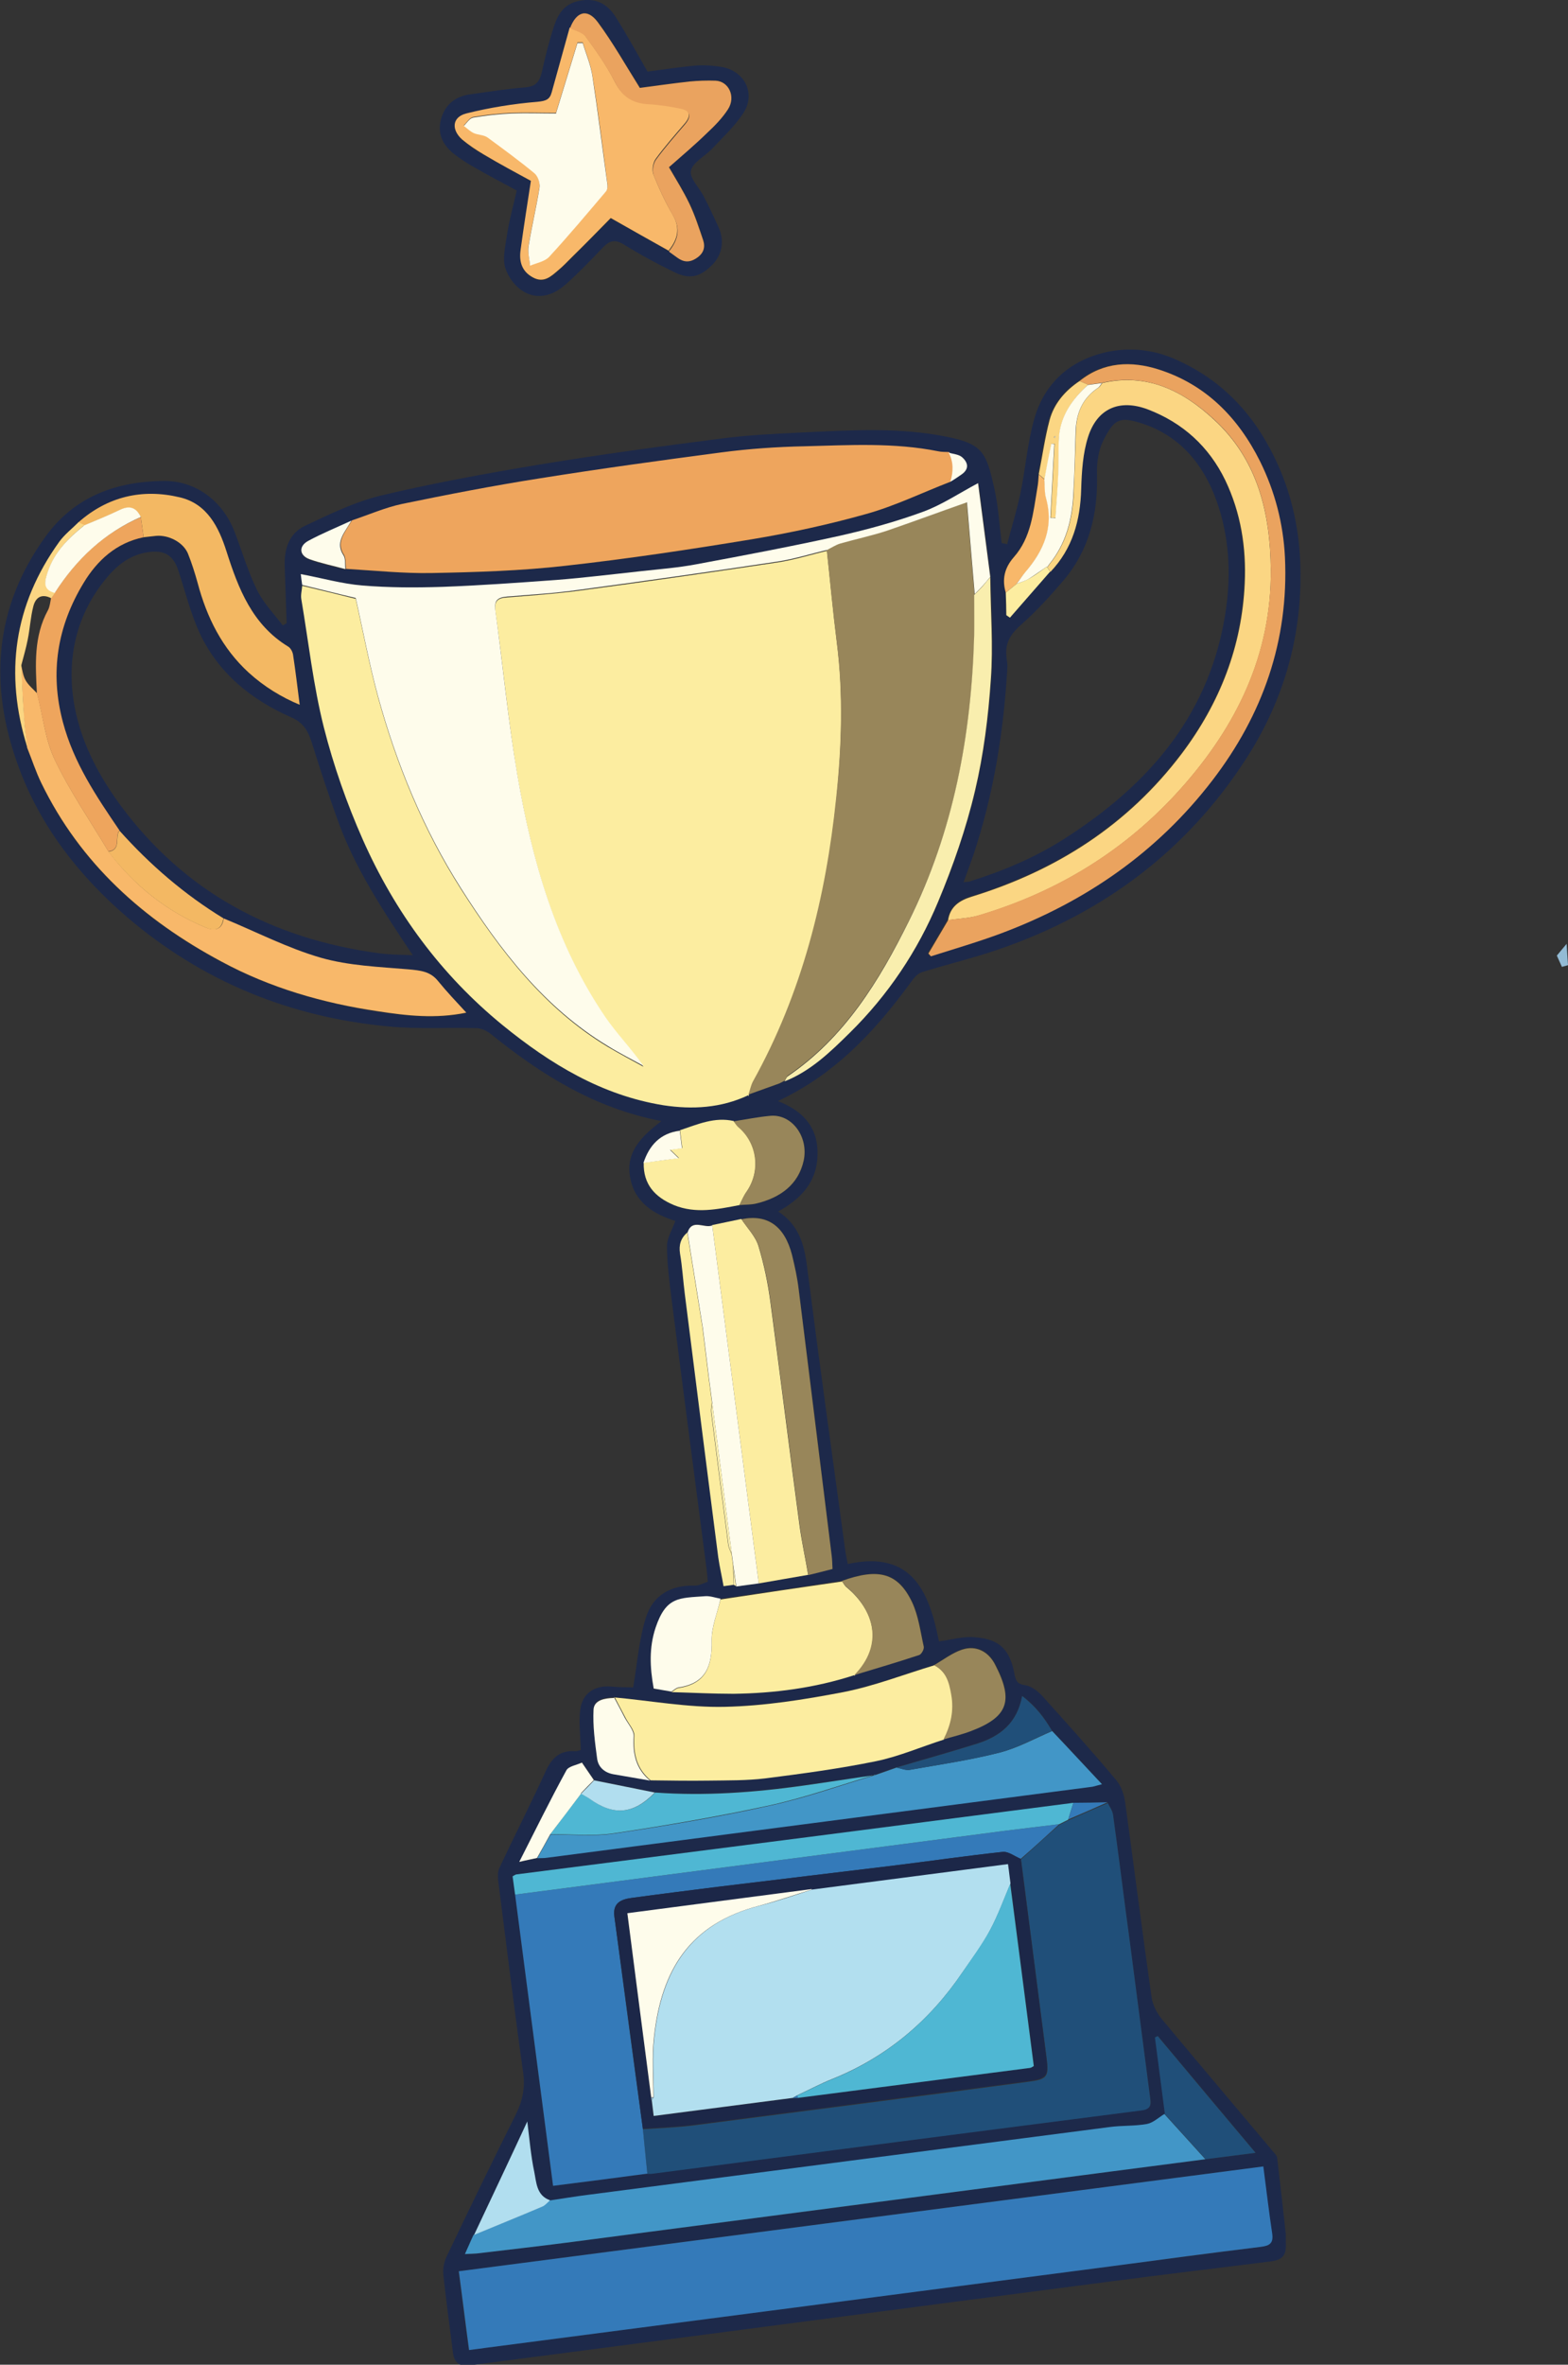
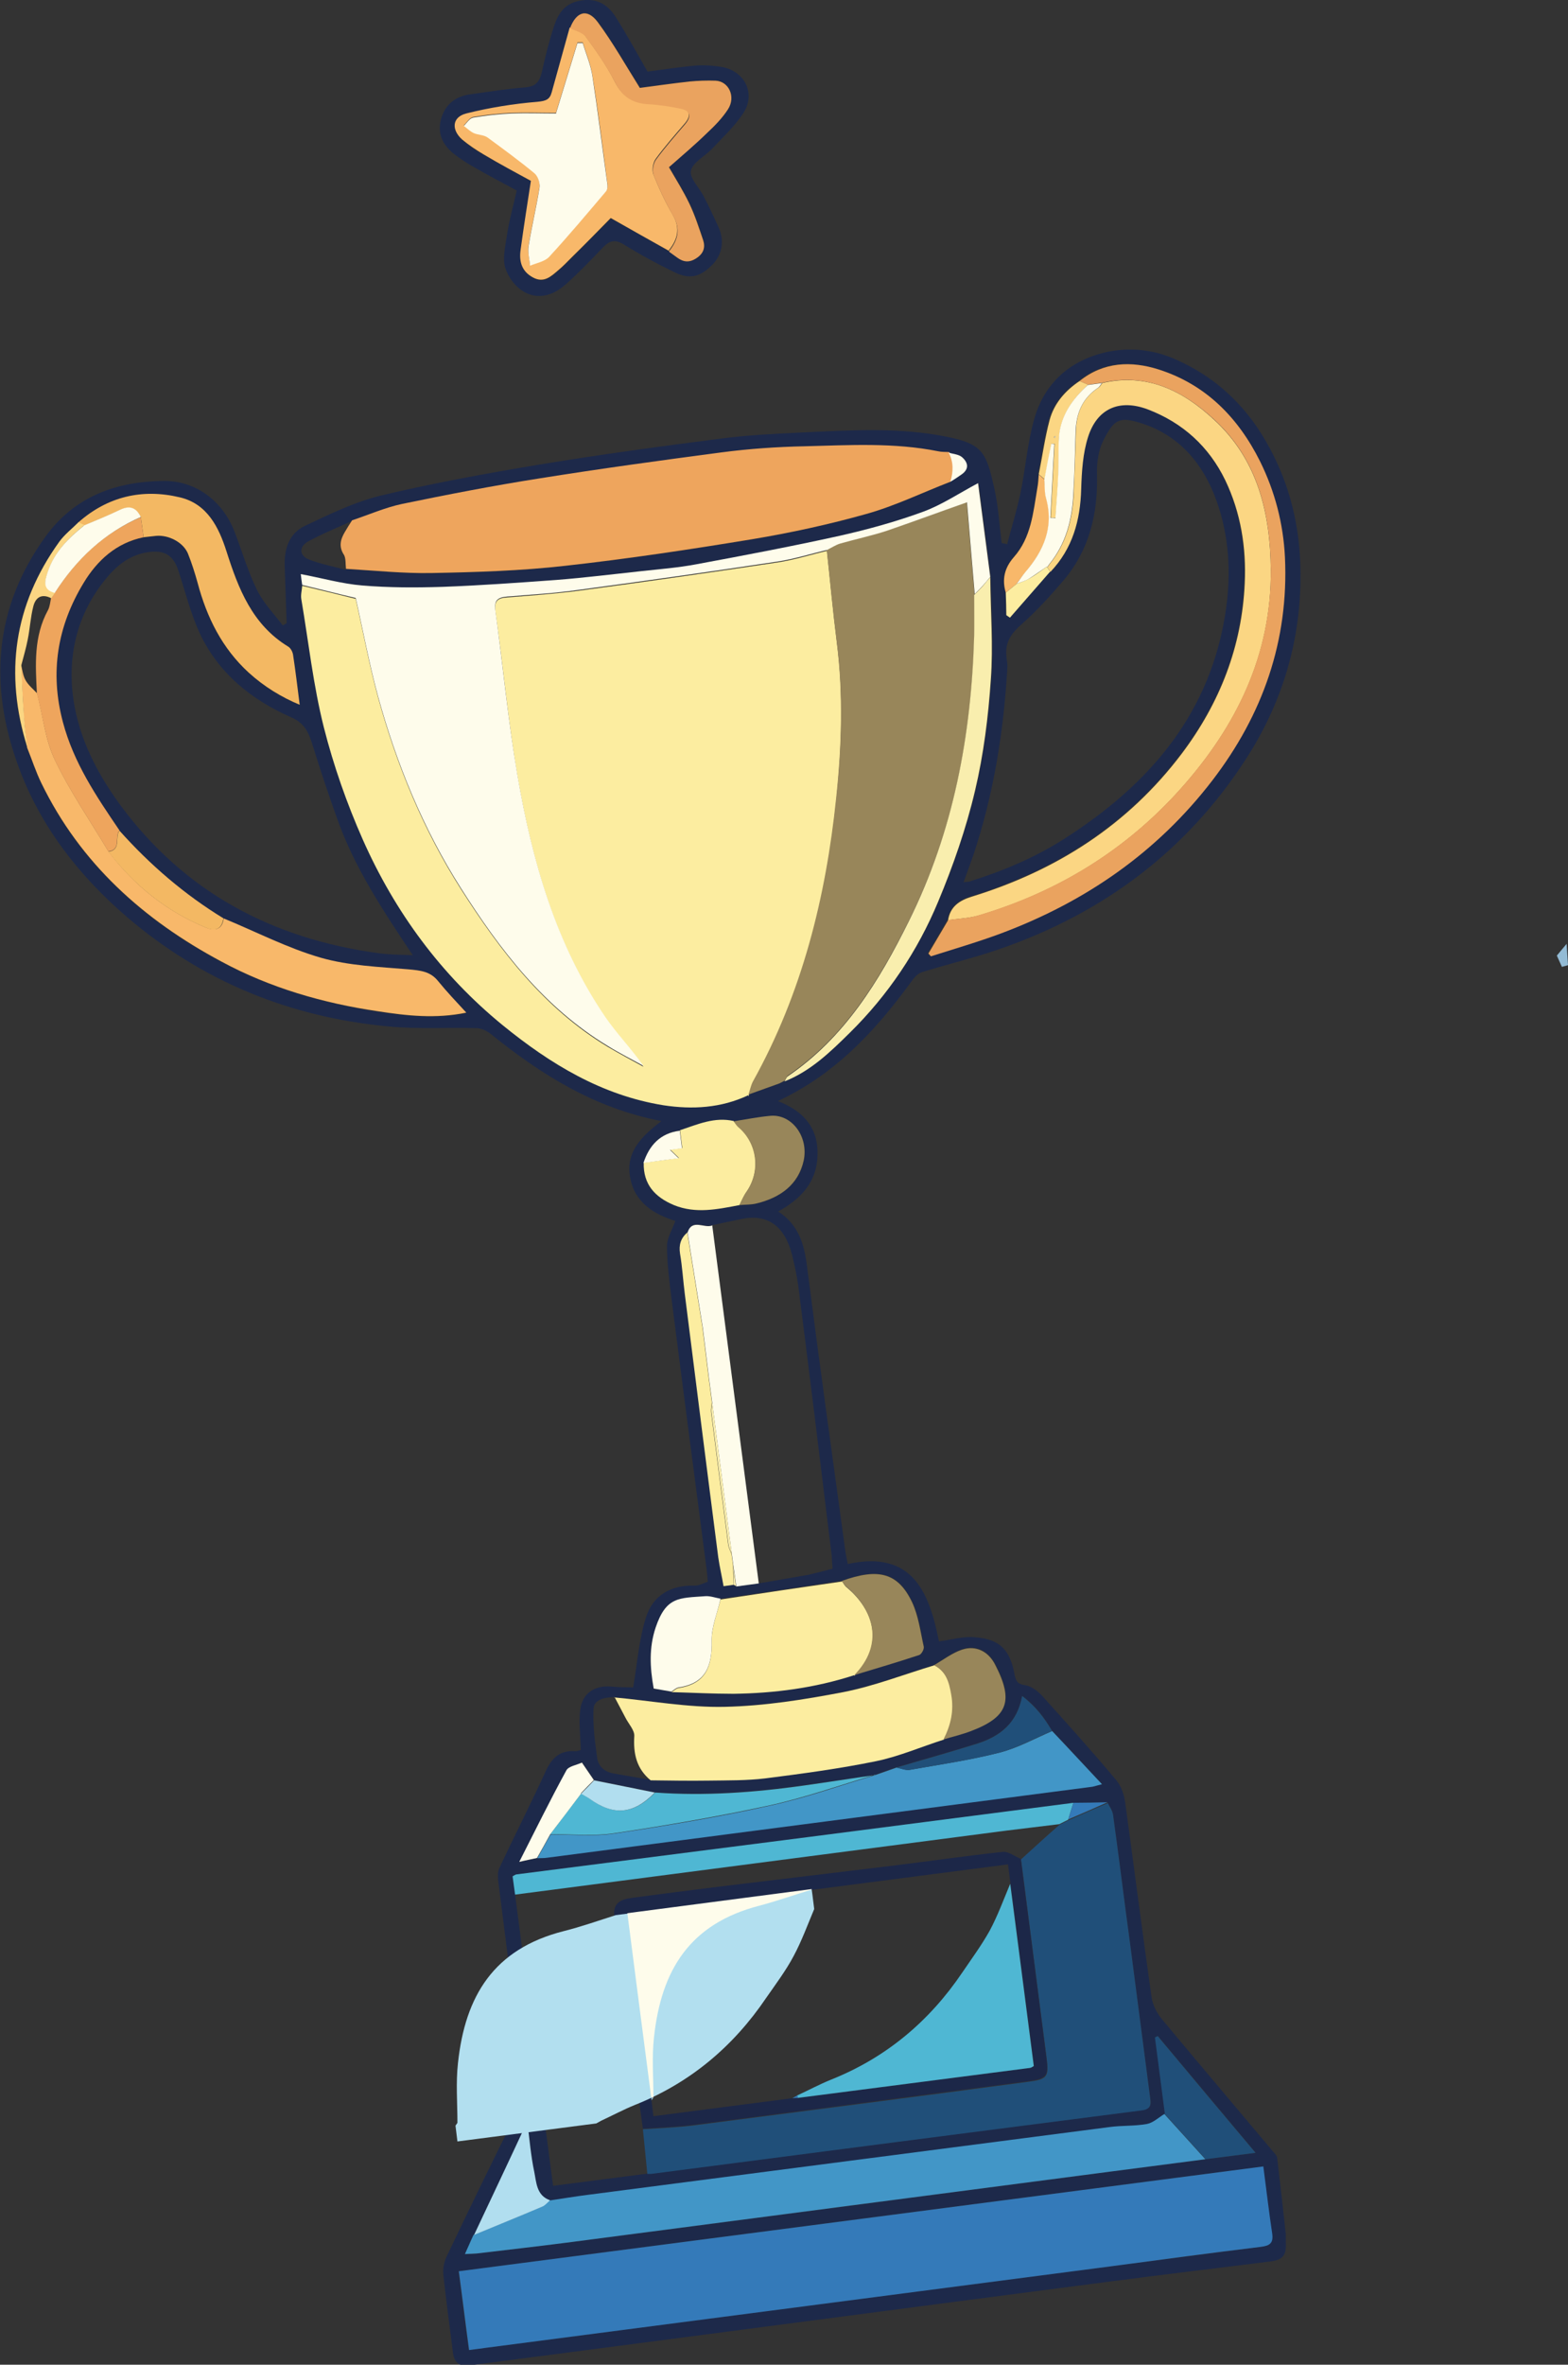
<svg xmlns="http://www.w3.org/2000/svg" id="_Слой_2" data-name="Слой 2" viewBox="0 0 56.56 85.26">
  <rect x="0" y="0" width="56.56" height="85.26" fill="#333333" stroke="none" />
  <defs>
    <style> .cls-1 { fill: #98865a; } .cls-2 { fill: #b1deef; } .cls-3 { fill: #4fb7d3; } .cls-4 { fill: #fceda0; } .cls-5 { fill: #367cba; } .cls-6 { fill: #fefceb; } .cls-7 { fill: #204f79; } .cls-8 { fill: #eea55d; } .cls-9 { fill: #1d294a; } .cls-10 { fill: #f9eeae; } .cls-11 { fill: #f8b86a; } .cls-12 { fill: #347ab9; } .cls-13 { fill: #1c2748; } .cls-14 { fill: #eaa35f; } .cls-15 { fill: #b2dfef; } .cls-16 { fill: #f3b863; } .cls-17 { fill: #1d2a4c; } .cls-18 { fill: #4296c7; } .cls-19 { fill: #fbd683; } .cls-20 { fill: #93bbd5; } </style>
  </defs>
  <g id="_Слой_1-2" data-name="Слой 1">
    <g id="_8" data-name="8">
      <g>
        <path class="cls-9" d="M36.34,19.58c.16-.6.34-1.19.47-1.8.18-.88.25-1.79.49-2.65.36-1.3,1.28-2.13,2.59-2.43.81-.18,1.66-.11,2.45.23,1.68.72,2.86,1.95,3.65,3.6.57,1.18.85,2.42.91,3.69.11,2.57-.55,4.96-1.94,7.12-2.15,3.34-5.17,5.59-8.91,6.88-.92.32-1.86.54-2.79.83-.14.04-.26.17-.35.29-1.19,1.64-2.52,3.12-4.34,4.1-.14.08-.29.15-.51.26.93.36,1.46.97,1.43,1.96-.03.96-.59,1.56-1.42,2.02.74.48.94,1.18,1.04,1.98.44,3.44.92,6.88,1.39,10.32.02.13.05.26.08.41,2.34-.51,2.94,1.03,3.29,2.79.47-.06.88-.19,1.29-.15.89.07,1.26.43,1.43,1.31.05.26.1.38.39.42.21.03.44.2.6.37.91,1.01,1.82,2.02,2.69,3.06.18.21.28.53.32.82.32,2.34.62,4.68.95,7.01.04.27.19.56.37.78,1.34,1.61,2.7,3.21,4.05,4.82.05.06.11.12.11.19.11.91.21,1.83.31,2.74,0,.09,0,.18,0,.27.03.49-.09.66-.58.72-1.92.24-3.84.47-5.76.72-7.54.98-15.08,1.98-22.62,2.96-.18.02-.36.05-.54.07-.33.03-.5-.13-.54-.46-.12-.95-.25-1.89-.35-2.83-.02-.21.03-.45.12-.64.82-1.72,1.65-3.43,2.5-5.13.24-.49.34-.96.26-1.51-.32-2.27-.6-4.56-.89-6.84-.02-.17-.04-.38.03-.52.55-1.18,1.14-2.33,1.68-3.51.22-.48.52-.75,1.06-.71.07,0,.14-.03.2-.04-.01-.5-.08-.98-.02-1.45.07-.6.53-.9,1.13-.84.3.03.61.02.78.03.15-.89.21-1.73.46-2.52.25-.8.9-1.18,1.77-1.15.14,0,.28-.08.46-.14-.01-.15-.02-.29-.04-.44-.42-3.24-.85-6.48-1.26-9.71-.08-.65-.17-1.31-.17-1.96,0-.29.19-.58.3-.9-.77-.24-1.47-.66-1.63-1.57-.17-.91.41-1.48,1.13-2.03-2.42-.46-4.36-1.69-6.17-3.15-.14-.11-.34-.2-.51-.2-1.05-.03-2.11.04-3.15-.06-3.55-.33-6.71-1.61-9.43-3.93-1.75-1.5-3.15-3.29-3.94-5.46-1.06-2.9-.88-5.7.98-8.27,1.06-1.46,2.55-1.99,4.27-2.01,1.15-.01,2.12.72,2.55,1.83.27.7.48,1.43.81,2.1.23.47.61.86.93,1.28.05-.03.09-.05.14-.08-.02-.69-.05-1.38-.07-2.07-.02-.61.16-1.17.73-1.44.89-.42,1.79-.86,2.73-1.09,1.89-.45,3.81-.8,5.73-1.12,2.19-.36,4.38-.66,6.58-.94.98-.13,1.97-.17,2.96-.22,1.72-.08,3.45-.19,5.16.16,1.31.26,1.42.59,1.71,1.87.14.64.18,1.3.26,1.96.07.01.14.03.21.04ZM37.46,17.1c-.02.16-.03.32-.05.48-.14.88-.22,1.79-.85,2.5-.34.39-.43.8-.29,1.28,0,.27.01.54.02.81.04.03.09.06.13.09.48-.55.97-1.11,1.45-1.66.8-.83,1.08-1.86,1.11-2.99.02-.63.06-1.29.25-1.88.33-1.03,1.14-1.37,2.15-.99,1.27.48,2.22,1.34,2.8,2.56.56,1.17.76,2.43.7,3.71-.1,2.28-.89,4.32-2.27,6.14-1.95,2.58-4.53,4.22-7.58,5.16-.45.14-.77.36-.85.84l-.72,1.22s.06.07.09.1c.85-.28,1.7-.52,2.54-.83,3.03-1.15,5.62-2.92,7.61-5.51,1.82-2.37,2.76-5.04,2.62-8.05-.06-1.21-.35-2.37-.9-3.46-.79-1.58-1.95-2.77-3.66-3.31-.98-.31-1.98-.28-2.85.42-.52.35-.92.81-1.08,1.41-.17.64-.26,1.3-.39,1.95ZM21.43,64.18c-.13-.19-.26-.39-.43-.63-.2.09-.48.13-.56.28-.58,1.06-1.11,2.14-1.7,3.3.29-.06.47-.1.64-.14.12,0,.24,0,.36-.02,6.56-.85,13.11-1.7,19.67-2.56.09-.01.18-.05.34-.09-.63-.67-1.22-1.3-1.8-1.92-.27-.46-.58-.89-1.08-1.26-.18.98-.8,1.45-1.6,1.71-.97.31-1.96.58-2.94.87-.26.09-.51.18-.77.27-.86.13-1.73.26-2.59.38-1.77.24-3.55.38-5.35.25-.73-.15-1.46-.29-2.19-.44ZM26.46,57.14s.06.04.1.06c.27-.04.54-.07.81-.11.6-.1,1.19-.21,1.79-.31.29-.07.57-.14.87-.22-.01-.18-.02-.33-.03-.48-.39-3.2-.78-6.4-1.19-9.6-.05-.42-.14-.83-.24-1.24-.27-1.05-.89-1.48-1.82-1.29-.35.07-.7.15-1.05.22-.29.13-.72-.26-.9.26-.23.21-.31.45-.26.76.08.48.11.96.17,1.44.4,3.17.8,6.35,1.21,9.52.04.34.12.68.19,1.03l.36-.05ZM24.52,40.76c-.69.09-1.1.52-1.3,1.16-.02.78.4,1.24,1.09,1.53.79.33,1.57.15,2.36,0,.21-.02.43,0,.63-.06.86-.21,1.51-.68,1.7-1.55.18-.84-.43-1.67-1.19-1.61-.45.04-.89.13-1.34.2-.69-.16-1.31.12-1.94.33ZM4.31,29.95c-.83-1.22-1.65-2.43-2.04-3.9-.48-1.81-.2-3.47.75-5.03.49-.81,1.17-1.44,2.16-1.64.15-.02.3-.03.45-.05.46-.05.98.22,1.15.64.14.34.25.7.35,1.06.33,1.24.88,2.35,1.84,3.23.56.51,1.19.89,1.84,1.16-.08-.62-.15-1.22-.24-1.81-.02-.1-.09-.23-.18-.29-1.29-.79-1.79-2.08-2.22-3.43-.28-.88-.7-1.72-1.69-1.95-1.35-.32-2.6-.03-3.66.91-.23.23-.51.43-.69.7-1.65,2.28-1.99,4.76-1.15,7.43.17.42.31.86.51,1.27,1.41,2.91,3.7,4.94,6.5,6.44,1.77.94,3.67,1.49,5.64,1.79,1.03.15,2.08.28,3.19.05-.36-.4-.71-.76-1.02-1.14-.28-.35-.64-.38-1.06-.42-1.06-.09-2.16-.13-3.17-.42-1.2-.35-2.34-.94-3.51-1.42-1.41-.86-2.65-1.93-3.75-3.16ZM28.32,38.97s0,0,0,0c.94-.37,1.65-1.06,2.35-1.75,1.38-1.36,2.44-2.95,3.19-4.73.54-1.29,1-2.64,1.33-4,.31-1.31.47-2.66.57-4.01.09-1.22,0-2.46-.02-3.69-.15-1.13-.29-2.26-.44-3.37-.68.36-1.3.78-1.98,1.03-.98.36-2,.64-3.02.87-1.72.38-3.45.71-5.19,1.03-.64.12-1.29.17-1.93.24-1.03.11-2.06.24-3.09.32-1.37.11-2.74.2-4.12.25-.96.03-1.93.03-2.88-.05-.74-.06-1.47-.26-2.22-.41l.05.39c-.01.16-.06.33-.03.49.25,1.54.43,3.1.81,4.61.35,1.39.83,2.76,1.41,4.06,1.16,2.61,2.82,4.87,5.05,6.69,1.72,1.4,3.57,2.53,5.79,2.88,1.04.17,2.08.11,3.06-.36.38-.14.76-.27,1.14-.41.06-.04.13-.07.19-.11ZM38.72,65c-2.63.34-5.26.68-7.9,1.02-.54.07-1.08.14-1.63.21-3.52.45-7.03.9-10.55,1.35-.04,0-.08.04-.15.07l.09.66c.45,3.49.91,6.99,1.37,10.5l3.4-.44s.09,0,.14,0c5.9-.76,11.8-1.53,17.7-2.29.38-.05.33-.26.29-.51-.24-1.84-.48-3.68-.72-5.53-.05-.37-.1-.75-.15-1.12-.15-1.16-.3-2.33-.46-3.49-.02-.16-.13-.3-.2-.45l-1.23.02ZM25.99,57.65c-.18-.03-.37-.1-.54-.09-.95.07-1.42,0-1.8,1.13-.24.72-.21,1.43-.07,2.2.21.03.43.07.64.11.75.02,1.49.07,2.24.06,1.48-.02,2.94-.21,4.35-.67.79-.24,1.57-.47,2.36-.73.08-.03.18-.21.16-.3-.12-.54-.19-1.11-.42-1.6-.51-1.07-1.22-1.24-2.53-.77-1.46.22-2.93.44-4.39.65ZM33.7,60.03c-1.09.33-2.17.75-3.29.97-1.41.27-2.85.5-4.28.53-1.33.03-2.66-.21-3.99-.34-.33.01-.71.08-.73.42-.03.59.05,1.19.13,1.77.04.3.26.5.58.56.44.08.88.15,1.33.23.71,0,1.42.02,2.13.01.67,0,1.34,0,2-.08,1.34-.17,2.68-.35,4-.62.84-.17,1.64-.51,2.45-.78.33-.1.67-.17.99-.3,1.35-.51,1.56-1.09.89-2.39-.25-.48-.69-.72-1.2-.55-.36.12-.67.37-1.01.56ZM17.09,80.58c-.1.21-.19.43-.31.69.19,0,.31,0,.42-.02,1.08-.13,2.16-.25,3.24-.39,6.53-.85,13.07-1.7,19.6-2.56,1.15-.15,2.31-.3,3.46-.45l1.8-.23c-1.22-1.45-2.37-2.83-3.53-4.21-.03.02-.07.03-.1.05.12.92.24,1.84.36,2.77-.21.12-.41.32-.63.36-.44.08-.9.05-1.34.11-6.26.81-12.53,1.62-18.79,2.44-.48.06-.96.14-1.43.21-.49-.18-.49-.65-.57-1.03-.12-.58-.16-1.17-.25-1.81-.65,1.38-1.29,2.73-1.92,4.09ZM12.47,20.52c1.03.05,2.07.17,3.1.15,1.6-.03,3.21-.08,4.8-.26,2.26-.25,4.52-.59,6.76-.96,1.38-.23,2.76-.53,4.11-.91,1.04-.29,2.02-.77,3.03-1.16.13-.09.26-.18.4-.26.29-.19.24-.43.03-.62-.12-.1-.32-.12-.49-.17-.13-.01-.27,0-.39-.03-1.59-.32-3.2-.22-4.81-.18-1,.02-2.01.09-3,.22-2.2.28-4.39.59-6.58.94-1.66.26-3.31.58-4.95.92-.62.13-1.2.39-1.8.59-.52.24-1.05.45-1.56.73-.35.19-.33.52.04.66.42.16.87.25,1.3.36ZM45.57,78.11c-9.71,1.26-19.37,2.52-29.03,3.78.12.96.24,1.88.37,2.84.23-.03.42-.05.61-.08,7.52-.98,15.04-1.96,22.56-2.94,1.8-.23,3.6-.47,5.39-.7.32-.04.46-.14.41-.48-.12-.79-.21-1.59-.32-2.42ZM34.75,31.81c.12-.02.2-.01.26-.04,1.18-.37,2.32-.85,3.37-1.52,3.09-1.97,5.32-4.54,5.85-8.33.18-1.32.1-2.61-.35-3.87-.47-1.31-1.31-2.32-2.65-2.77-.84-.28-1.04-.18-1.43.6-.18.35-.24.8-.23,1.2.04,1.43-.27,2.74-1.21,3.85-.47.55-.96,1.09-1.5,1.57-.37.32-.6.64-.56,1.12,0,.13.04.27.04.4-.13,2.32-.49,4.6-1.23,6.81-.11.31-.22.62-.35.97ZM14.89,34.44c-1.09-1.63-2.1-3.16-2.72-4.9-.31-.87-.61-1.75-.88-2.63-.14-.45-.27-.82-.77-1.04-1.44-.63-2.64-1.59-3.32-3.05-.33-.72-.52-1.5-.77-2.26-.18-.53-.48-.72-1.02-.66-.66.07-1.15.44-1.55.92-.99,1.18-1.39,2.58-1.25,4.09.15,1.52.82,2.87,1.71,4.09,2.32,3.16,5.5,4.85,9.35,5.37.36.05.73.05,1.21.07Z" />
        <path class="cls-17" d="M23.36,2.58c.57-.07,1.12-.16,1.67-.21.32-.03.66-.01.98.04.83.13,1.26.94.82,1.64-.31.49-.75.89-1.15,1.32-.26.27-.7.49-.76.79-.05.27.31.61.47.93.19.37.37.75.54,1.13.21.48.11.99-.25,1.34-.43.43-.8.52-1.34.26-.62-.3-1.23-.63-1.83-1-.3-.19-.51-.16-.75.09-.44.46-.88.92-1.35,1.34-.97.86-1.85.26-2.16-.52-.14-.35-.03-.81.03-1.21.08-.54.23-1.08.36-1.65-.52-.28-1.05-.56-1.57-.86-.25-.14-.49-.3-.72-.48-.39-.32-.58-.73-.44-1.24.14-.51.51-.82,1.06-.89.66-.09,1.32-.2,1.98-.25.39-.03.52-.22.6-.57.12-.55.26-1.11.44-1.65.14-.42.35-.77.86-.89.61-.14,1.04.08,1.35.56.4.63.76,1.29,1.15,1.97ZM20.56,1.01c-.22.78-.43,1.56-.65,2.34-.07.26-.21.32-.51.34-.86.07-1.73.21-2.57.42-.5.13-.55.58-.15.94.24.21.5.39.78.54.57.33,1.15.64,1.7.95-.13.85-.26,1.66-.37,2.48-.06.41.03.77.44,1,.4.22.66-.04.92-.26.17-.15.33-.31.49-.47.46-.47.93-.94,1.4-1.41.72.4,1.42.8,2.11,1.19.1.07.19.14.29.21.23.17.44.2.69.02.26-.18.33-.4.24-.66-.14-.44-.29-.88-.49-1.3-.22-.46-.49-.89-.74-1.32.48-.43.94-.82,1.38-1.24.27-.26.55-.53.75-.85.29-.45.02-1.01-.45-1.03-.31-.01-.63,0-.94.03-.63.07-1.26.16-1.79.23-.52-.82-.97-1.62-1.51-2.36-.38-.52-.78-.4-1.01.21Z" />
        <path class="cls-20" d="M56.16,34.45c.12-.14.23-.28.35-.42.02.26.03.51.05.77-.07.02-.15.04-.22.06-.06-.13-.12-.27-.18-.4Z" />
        <path class="cls-20" d="M45.01,41.46s-.06.07-.09.11c.03-.04.06-.07.09-.11Z" />
        <path class="cls-4" d="M26.99,39.49c-.98.46-2.01.52-3.06.36-2.23-.36-4.08-1.49-5.79-2.88-2.23-1.82-3.89-4.08-5.05-6.69-.58-1.31-1.06-2.68-1.41-4.06-.38-1.51-.55-3.07-.81-4.61-.03-.16.02-.32.03-.49.67.16,1.34.32,1.93.47.27,1.19.49,2.39.81,3.56.67,2.44,1.63,4.77,2.99,6.91,1.41,2.21,2.99,4.29,5.29,5.68.42.25.86.48,1.29.72-.44-.64-.97-1.17-1.38-1.77-1.78-2.62-2.63-5.61-3.16-8.68-.34-1.98-.52-3.98-.8-5.97-.05-.37.08-.48.42-.5.86-.07,1.72-.13,2.57-.24,2.39-.32,4.78-.66,7.17-1.02.61-.09,1.2-.28,1.8-.42.12,1.11.22,2.21.36,3.32.24,1.88.17,3.76-.02,5.64-.37,3.58-1.23,7.03-3,10.21-.09.15-.12.33-.17.5Z" />
        <path class="cls-12" d="M45.57,78.11c.11.83.2,1.63.32,2.42.05.35-.09.44-.41.48-1.8.22-3.6.46-5.39.7-7.52.98-15.04,1.96-22.56,2.94-.19.03-.38.05-.61.08-.13-.96-.24-1.88-.37-2.84,9.66-1.26,19.31-2.51,29.03-3.78Z" />
        <path class="cls-1" d="M26.99,39.49c.06-.17.09-.35.17-.5,1.77-3.18,2.63-6.63,3-10.21.2-1.87.26-3.76.02-5.64-.14-1.1-.24-2.21-.36-3.32.16-.08.3-.18.47-.23.56-.16,1.13-.28,1.68-.46.95-.31,1.88-.66,2.9-1.03.09,1.12.19,2.22.28,3.32,0,.49.02.98,0,1.46-.1,3.59-.74,7.06-2.35,10.29-1.08,2.16-2.32,4.21-4.38,5.61-.05.04-.07.12-.11.18h0c-.06.03-.13.07-.19.1l-1.14.41Z" />
        <path class="cls-6" d="M35.16,21.43c-.09-1.1-.19-2.2-.28-3.32-1.02.36-1.96.71-2.9,1.03-.55.18-1.12.3-1.68.46-.16.05-.31.15-.47.23-.6.14-1.19.33-1.8.42-2.39.36-4.78.7-7.17,1.02-.85.12-1.71.17-2.57.24-.34.03-.47.13-.42.5.27,1.99.46,4,.8,5.97.53,3.07,1.38,6.06,3.16,8.68.41.6.93,1.13,1.38,1.77-.43-.24-.87-.46-1.29-.72-2.3-1.39-3.88-3.46-5.29-5.68-1.36-2.14-2.32-4.47-2.99-6.91-.32-1.17-.54-2.37-.81-3.56-.6-.14-1.27-.31-1.93-.47-.02-.14-.04-.29-.05-.39.76.14,1.48.35,2.22.41.96.08,1.92.08,2.88.05,1.37-.05,2.75-.15,4.12-.25,1.03-.08,2.06-.21,3.09-.32.64-.07,1.29-.12,1.93-.24,1.73-.32,3.47-.65,5.19-1.03,1.02-.23,2.04-.51,3.02-.87.68-.25,1.3-.67,1.98-1.03l.44,3.38c-.09.11-.18.22-.27.32-.09.1-.19.2-.29.3Z" />
        <path class="cls-8" d="M34.28,17.37c-1.01.39-1.99.87-3.03,1.16-1.35.38-2.73.68-4.11.91-2.25.37-4.5.71-6.76.96-1.59.18-3.2.23-4.8.26-1.03.02-2.07-.09-3.1-.15-.02-.17,0-.37-.07-.5-.2-.3-.13-.56.03-.83.08-.14.17-.28.26-.42.6-.2,1.19-.46,1.8-.59,1.64-.34,3.3-.66,4.95-.92,2.19-.35,4.38-.65,6.58-.94.99-.13,2-.2,3-.22,1.6-.04,3.21-.14,4.81.18.13.03.26.02.4.03.18.34.17.69.06,1.05Z" />
        <path class="cls-7" d="M39.95,64.99c.07.15.18.29.2.45.16,1.16.31,2.33.46,3.49.05.37.1.75.15,1.12.24,1.84.48,3.68.72,5.53.03.25.08.46-.29.51-5.9.76-11.8,1.52-17.7,2.29-.04,0-.09,0-.14,0-.05-.54-.11-1.08-.16-1.61.59-.04,1.17-.06,1.76-.13,4.04-.52,8.09-1.04,12.13-1.58.71-.09.76-.18.67-.88-.31-2.38-.61-4.76-.92-7.14.46-.42.92-.84,1.39-1.25.11-.05.21-.11.32-.16.47-.21.95-.42,1.42-.62Z" />
-         <path class="cls-12" d="M38.21,65.77c-.46.42-.92.84-1.39,1.25-.22-.09-.45-.27-.65-.25-1.31.14-2.61.33-3.91.49-2.13.26-4.26.51-6.38.77-1.03.13-2.07.26-3.1.4-.37.05-.68.18-.62.66.34,2.56.68,5.12,1.03,7.67.05.54.11,1.08.16,1.61-1.13.15-2.27.3-3.4.44-.46-3.51-.91-7-1.37-10.5,5.91-.77,11.82-1.54,17.74-2.31.63-.08,1.26-.15,1.89-.23Z" />
        <path class="cls-18" d="M43.49,77.85c-1.15.15-2.31.3-3.46.45-6.53.85-13.06,1.71-19.6,2.56-1.08.14-2.16.26-3.24.39-.12.01-.23.01-.42.02.12-.26.21-.48.31-.69.82-.34,1.65-.67,2.46-1.02.1-.04.18-.15.27-.22.48-.07.95-.15,1.43-.21,6.26-.81,12.52-1.63,18.79-2.44.45-.06.9-.03,1.34-.11.22-.04.42-.23.63-.36.49.54.98,1.08,1.47,1.62Z" />
        <path class="cls-4" d="M22.15,61.2c1.33.12,2.66.37,3.99.34,1.43-.03,2.87-.26,4.28-.53,1.12-.22,2.19-.64,3.29-.97.43.22.54.59.62,1.05.1.6-.02,1.12-.28,1.63-.82.26-1.62.61-2.45.78-1.32.27-2.66.45-4,.62-.66.08-1.33.07-2,.08-.71.01-1.42,0-2.13-.01-.51-.42-.63-.96-.59-1.6.01-.21-.21-.44-.32-.66-.13-.25-.26-.49-.39-.74Z" />
        <path class="cls-19" d="M34.2,33.17c.08-.48.4-.7.85-.84,3.06-.94,5.64-2.59,7.58-5.16,1.37-1.82,2.17-3.86,2.27-6.14.06-1.28-.14-2.54-.7-3.71-.59-1.22-1.54-2.08-2.8-2.56-1.01-.38-1.82-.04-2.15.99-.19.59-.23,1.25-.25,1.88-.03,1.13-.31,2.15-1.11,2.99-.04-.06-.08-.12-.12-.18h.02s.04-.06.07-.1c.61-.75.83-1.63.87-2.57.03-.74.06-1.48.08-2.21.01-.66.24-1.21.81-1.58.06-.04.1-.11.14-.17,1.61-.37,2.9.27,4.03,1.32,1.58,1.45,2.03,3.37,2.05,5.41.03,3.07-1.24,5.65-3.24,7.89-1.98,2.22-4.44,3.73-7.3,4.58-.35.1-.73.11-1.1.17Z" />
-         <path class="cls-4" d="M29.16,56.78c-.6.1-1.19.21-1.79.31-.56-4.31-1.12-8.61-1.68-12.92.35-.07.7-.15,1.05-.22.21.32.51.62.62.98.2.66.34,1.34.43,2.02.36,2.68.69,5.37,1.05,8.05.08.59.21,1.18.31,1.77Z" />
        <path class="cls-18" d="M37.95,62.41c.59.62,1.17,1.25,1.8,1.92-.16.04-.25.07-.34.09-6.56.85-13.11,1.71-19.67,2.56-.12.02-.24.01-.36.02.16-.29.32-.58.48-.86.76,0,1.54.08,2.29-.03,1.87-.28,3.74-.59,5.59-1,1.3-.28,2.56-.73,3.83-1.11.26-.09.51-.18.77-.27.17.03.34.11.49.08,1.08-.19,2.17-.35,3.23-.62.66-.17,1.27-.51,1.9-.78Z" />
        <path class="cls-11" d="M8.06,33.11c1.17.48,2.3,1.07,3.51,1.42,1.01.29,2.11.33,3.17.42.42.04.78.07,1.06.42.31.38.65.74,1.02,1.14-1.11.23-2.16.11-3.19-.05-1.97-.29-3.88-.84-5.64-1.79-2.81-1.5-5.09-3.54-6.5-6.44-.2-.41-.34-.85-.51-1.27-.04-.36-.09-.73-.12-1.09-.04-.63-.07-1.26-.1-1.89.05.19.07.39.17.56.1.17.27.31.41.46.21.81.29,1.68.65,2.42.55,1.14,1.28,2.2,1.93,3.29.93,1.22,2.08,2.14,3.5,2.73.37.15.6.05.65-.33Z" />
        <path class="cls-4" d="M30.81,60.4c-1.42.46-2.87.65-4.35.67-.75,0-1.49-.04-2.24-.06.09-.05.17-.14.26-.15.98-.15,1.21-.78,1.19-1.68-.01-.5.2-1.01.32-1.51,1.46-.22,2.93-.44,4.39-.65.05.07.09.16.16.21,1.01.84,1.36,2.09.28,3.19Z" />
        <path class="cls-14" d="M34.2,33.17c.37-.05.74-.06,1.1-.17,2.86-.85,5.32-2.36,7.3-4.58,2-2.24,3.26-4.82,3.24-7.89-.02-2.04-.47-3.96-2.05-5.41-1.13-1.04-2.42-1.68-4.03-1.32-.17.02-.34.05-.51.07-.1-.04-.21-.09-.31-.13.87-.7,1.87-.73,2.85-.42,1.7.54,2.87,1.73,3.66,3.31.54,1.09.84,2.25.9,3.46.14,3.01-.8,5.68-2.62,8.05-1.99,2.59-4.57,4.37-7.61,5.51-.83.31-1.69.56-2.54.83-.03-.03-.06-.07-.09-.1.24-.41.48-.81.72-1.22Z" />
        <path class="cls-3" d="M38.21,65.77c-.63.08-1.26.15-1.89.23-5.91.77-11.82,1.54-17.74,2.31-.03-.22-.06-.44-.09-.66.07-.04.11-.07.15-.07,3.52-.45,7.03-.9,10.55-1.35.54-.07,1.08-.14,1.63-.21,2.63-.34,5.26-.68,7.9-1.02-.06.2-.13.4-.19.61-.11.05-.21.11-.32.16Z" />
        <path class="cls-16" d="M2.82,18.84c1.06-.94,2.31-1.23,3.66-.91.99.23,1.41,1.07,1.69,1.95.43,1.35.93,2.64,2.22,3.43.09.05.16.18.18.29.09.59.16,1.18.24,1.81-.65-.27-1.28-.65-1.84-1.16-.96-.88-1.51-1.99-1.84-3.23-.1-.36-.21-.71-.35-1.06-.17-.41-.7-.68-1.15-.64-.15.02-.3.03-.45.05-.03-.24-.07-.48-.1-.72-.16-.34-.4-.43-.75-.26-.42.2-.86.37-1.29.56-.07-.03-.14-.07-.22-.1Z" />
-         <path class="cls-1" d="M29.16,56.78c-.11-.59-.23-1.18-.31-1.77-.36-2.68-.69-5.37-1.05-8.05-.09-.68-.23-1.37-.43-2.02-.11-.36-.41-.65-.62-.98.93-.19,1.55.24,1.82,1.29.1.41.19.82.24,1.24.4,3.2.79,6.4,1.19,9.6.02.15.02.3.03.48-.3.08-.59.15-.87.22Z" />
        <path class="cls-10" d="M35.16,21.43c.1-.1.2-.2.29-.3.09-.11.18-.22.27-.32.01,1.23.11,2.47.02,3.69-.09,1.34-.26,2.7-.57,4.01-.32,1.36-.79,2.71-1.33,4-.74,1.78-1.81,3.37-3.19,4.73-.7.69-1.41,1.38-2.35,1.75.04-.06.06-.14.11-.18,2.06-1.4,3.31-3.45,4.38-5.61,1.61-3.24,2.25-6.71,2.35-10.29.01-.49,0-.98,0-1.46Z" />
        <path class="cls-6" d="M25.69,44.17c.56,4.31,1.12,8.61,1.68,12.92-.27.04-.54.07-.81.11-.04-.26-.07-.52-.11-.78-.02-.12-.03-.25-.05-.37-.24-1.83-.47-3.65-.71-5.48-.04-.3-.08-.61-.12-.91-.07-.6-.15-1.2-.22-1.79-.18-1.14-.37-2.29-.55-3.43.17-.52.61-.13.9-.26Z" />
        <path class="cls-8" d="M5.08,18.65c.03.24.07.48.1.72-.98.2-1.67.83-2.16,1.64-.95,1.56-1.23,3.23-.75,5.03.39,1.47,1.21,2.68,2.04,3.9-.19.23.08.69-.4.76-.65-1.09-1.38-2.15-1.93-3.29-.35-.74-.44-1.61-.65-2.42-.05-1.02-.12-2.04.4-2.99.07-.13.08-.29.11-.43.04-.06.09-.13.13-.19.77-1.21,1.77-2.16,3.1-2.73Z" />
        <path class="cls-4" d="M26.67,43.45c-.79.15-1.57.32-2.36,0-.69-.29-1.11-.75-1.09-1.53.41-.05.82-.11,1.27-.17-.12-.12-.2-.19-.31-.3l.43-.06-.08-.64c.63-.21,1.25-.49,1.94-.33.06.07.1.15.17.21.68.57.82,1.58.29,2.34-.1.14-.17.31-.25.47Z" />
        <path class="cls-3" d="M31.56,63.99c-1.28.38-2.54.83-3.83,1.11-1.85.4-3.72.72-5.59,1-.75.11-1.53.03-2.29.03.37-.49.74-.98,1.11-1.46.1.06.22.11.31.18.86.63,1.59.57,2.36-.22,1.79.13,3.57,0,5.35-.25.86-.12,1.73-.26,2.59-.38Z" />
        <path class="cls-6" d="M25.99,57.65c-.11.5-.33,1.01-.32,1.51.02.9-.2,1.53-1.19,1.68-.09.01-.18.1-.26.15-.22-.04-.43-.07-.64-.11-.14-.77-.17-1.48.07-2.2.38-1.12.84-1.06,1.8-1.13.18-.01.36.06.54.09Z" />
        <path class="cls-1" d="M30.81,60.4c1.08-1.1.73-2.34-.28-3.19-.07-.05-.11-.14-.16-.21,1.31-.47,2.02-.3,2.53.77.23.49.3,1.06.42,1.6.02.09-.08.27-.16.3-.78.26-1.57.49-2.36.73Z" />
        <path class="cls-7" d="M43.49,77.85c-.49-.54-.98-1.08-1.47-1.62-.12-.92-.24-1.84-.36-2.77.03-.02.07-.03.1-.05,1.15,1.38,2.31,2.76,3.53,4.21l-1.8.23Z" />
        <path class="cls-4" d="M24.79,44.43c.18,1.14.37,2.29.55,3.43.07.6.15,1.2.22,1.79.04.3.08.61.12.91-.01.12-.04.24-.03.35.2,1.6.41,3.2.62,4.8.02.11.08.22.12.33.02.12.03.25.05.37,0,.24.01.48.02.73l-.36.05c-.06-.35-.14-.69-.19-1.03-.41-3.17-.81-6.35-1.21-9.52-.06-.48-.09-.97-.17-1.44-.05-.32.03-.56.26-.76Z" />
        <path class="cls-1" d="M34.03,62.72c.26-.51.39-1.03.28-1.63-.08-.46-.19-.83-.62-1.05.33-.19.65-.44,1.01-.56.51-.17.96.07,1.2.55.67,1.3.46,1.88-.89,2.39-.32.12-.66.2-.99.3Z" />
        <path class="cls-1" d="M26.67,43.45c.08-.16.15-.33.25-.47.53-.76.39-1.77-.29-2.34-.07-.06-.11-.14-.17-.21.45-.07.89-.16,1.34-.2.77-.06,1.37.76,1.19,1.61-.19.87-.84,1.34-1.7,1.55-.2.05-.42.04-.63.06Z" />
        <path class="cls-2" d="M19.83,79.34c-.09.08-.17.18-.27.22-.82.35-1.64.68-2.46,1.02.64-1.36,1.28-2.71,1.92-4.09.08.65.13,1.24.25,1.81.08.39.08.86.57,1.03Z" />
        <path class="cls-16" d="M3.91,30.71c.48-.07.22-.53.4-.76,1.1,1.23,2.34,2.3,3.75,3.16-.06.39-.29.49-.65.33-1.42-.59-2.57-1.52-3.5-2.73Z" />
-         <path class="cls-6" d="M22.15,61.2c.13.24.26.49.39.74.12.22.33.45.32.66-.04.64.08,1.18.59,1.6-.44-.08-.88-.15-1.33-.23-.32-.06-.54-.26-.58-.56-.08-.59-.16-1.19-.13-1.77.02-.35.41-.41.73-.42Z" />
        <path class="cls-7" d="M37.95,62.41c-.63.26-1.24.61-1.9.78-1.06.27-2.15.43-3.23.62-.16.03-.33-.05-.49-.08.98-.29,1.96-.56,2.94-.87.8-.26,1.42-.73,1.6-1.71.5.38.81.8,1.08,1.26Z" />
        <path class="cls-6" d="M20.96,64.67c-.37.49-.74.98-1.11,1.46-.16.29-.32.58-.48.86-.17.04-.35.07-.64.14.59-1.16,1.12-2.24,1.7-3.3.08-.15.37-.19.56-.28.17.25.3.44.43.63-.16.16-.32.32-.47.48Z" />
        <path class="cls-11" d="M36.28,21.37c-.14-.48-.05-.89.29-1.28.63-.71.7-1.62.85-2.5.03-.16.04-.32.05-.48.07.06.14.12.21.18.02.22,0,.46.06.67.29,1.04-.08,1.88-.74,2.66-.12.14-.22.29-.33.43-.13.11-.26.21-.39.32Z" />
        <path class="cls-19" d="M1.98,21.38c-.04.06-.09.13-.13.19-.35-.18-.57-.03-.65.3-.1.39-.12.8-.2,1.19-.06.31-.15.61-.23.92.03.63.05,1.26.1,1.89.02.37.08.73.12,1.09-.84-2.67-.49-5.15,1.15-7.43.19-.26.46-.47.69-.7.07.03.14.07.22.1-.57.46-1.08.97-1.32,1.68-.1.31-.21.63.26.76Z" />
        <path class="cls-19" d="M37.68,17.28c-.07-.06-.14-.12-.21-.18.13-.65.22-1.31.39-1.95.16-.6.56-1.06,1.08-1.41.1.04.21.09.31.13-.54.5-.97,1.08-1.04,1.84-.04.46-.01.93-.03,1.39-.02.52-.07,1.04-.1,1.57-.06,0-.12,0-.18-.01.05-.89.09-1.77.14-2.66-.04,0-.08,0-.11-.01-.08.43-.16.86-.25,1.29ZM38.07,15.77s0-.03,0-.04c-.02,0-.03.01-.05.02,0,.01,0,.03.02.03,0,0,.02,0,.03-.01Z" />
-         <path class="cls-6" d="M12.68,18.77c-.09.14-.17.28-.26.42-.16.27-.23.53-.03.83.08.13.05.33.07.5-.43-.12-.88-.21-1.3-.36-.37-.14-.39-.47-.04-.66.5-.27,1.04-.49,1.56-.73Z" />
        <path class="cls-2" d="M20.96,64.67c.16-.16.32-.32.47-.48.73.15,1.46.29,2.19.44-.77.79-1.49.85-2.36.22-.1-.07-.21-.12-.31-.18Z" />
        <path class="cls-4" d="M36.28,21.37c.13-.11.26-.21.39-.32.15-.06.3-.1.44-.18.23-.13.44-.29.65-.44.04.06.08.12.12.18-.48.55-.97,1.11-1.45,1.66-.04-.03-.09-.06-.13-.09,0-.27-.01-.54-.02-.81Z" />
        <path class="cls-6" d="M24.52,40.76l.08.64-.43.06c.11.11.19.18.31.3-.45.06-.86.11-1.27.17.21-.64.61-1.07,1.3-1.16Z" />
        <path class="cls-12" d="M38.53,65.61c.06-.2.13-.4.19-.61.41,0,.82-.01,1.23-.02-.47.21-.95.42-1.42.62Z" />
        <path class="cls-6" d="M34.28,17.37c.11-.36.12-.71-.06-1.05.16.05.37.06.49.17.21.19.26.42-.03.62-.13.09-.26.18-.4.26Z" />
        <path class="cls-5" d="M30.83,66.02c-.54.07-1.08.14-1.63.21.54-.07,1.08-.14,1.63-.21Z" />
        <path class="cls-10" d="M26.46,57.14c0-.24,0-.48-.02-.73.04.26.07.52.11.78-.03-.02-.06-.04-.1-.06Z" />
        <path class="cls-10" d="M28.13,39.08c.06-.04.13-.07.19-.11-.06.04-.13.07-.19.11Z" />
        <path class="cls-11" d="M24.14,9.05c-.7-.39-1.39-.78-2.11-1.19-.47.48-.93.95-1.4,1.41-.16.16-.32.33-.49.47-.26.22-.52.48-.92.26-.41-.22-.5-.59-.44-1,.11-.82.24-1.63.37-2.48-.55-.3-1.13-.61-1.7-.95-.27-.16-.54-.34-.78-.54-.4-.36-.36-.81.15-.94.84-.21,1.71-.35,2.57-.42.3-.03.44-.08.51-.34.22-.78.43-1.56.65-2.34.19.1.44.15.56.3.39.53.78,1.08,1.07,1.66.27.53.65.75,1.21.78.39.02.77.08,1.15.16.35.07.4.27.17.55-.36.42-.73.84-1.06,1.29-.1.14-.14.4-.08.56.2.5.43,1,.7,1.46.28.48.17.88-.14,1.27ZM20.06,4.07c-.55,0-1.08-.02-1.6,0-.47.02-.93.07-1.39.15-.13.02-.23.2-.34.3.12.09.23.2.36.26.16.07.36.07.5.16.58.41,1.15.83,1.69,1.29.12.1.21.36.18.52-.11.7-.28,1.39-.39,2.09-.04.23.03.48.05.72.24-.11.53-.16.7-.33.7-.76,1.37-1.56,2.04-2.35.05-.06.06-.17.05-.25-.17-1.3-.33-2.6-.54-3.9-.06-.41-.23-.8-.35-1.2-.06,0-.13,0-.19,0-.26.84-.51,1.68-.77,2.52Z" />
        <path class="cls-14" d="M24.14,9.05c.31-.39.42-.79.14-1.27-.27-.47-.5-.96-.7-1.46-.06-.16-.02-.42.08-.56.33-.45.7-.87,1.06-1.29.23-.28.18-.48-.17-.55-.38-.08-.77-.14-1.15-.16-.56-.03-.94-.25-1.21-.78-.3-.59-.68-1.13-1.07-1.66-.11-.15-.37-.21-.56-.3.23-.61.63-.73,1.01-.21.54.73.99,1.53,1.51,2.36.53-.07,1.16-.16,1.79-.23.31-.03.63-.04.94-.03.48.02.74.58.45,1.03-.2.31-.47.59-.75.85-.43.42-.89.81-1.38,1.24.25.43.52.86.74,1.32.2.42.34.86.49,1.3.09.27.02.49-.24.66-.26.17-.47.14-.69-.02-.1-.07-.19-.14-.29-.21Z" />
        <path class="cls-13" d="M23.19,76.76c-.34-2.56-.68-5.12-1.03-7.67-.06-.48.24-.61.62-.66,1.03-.14,2.07-.27,3.1-.4,2.13-.26,4.26-.51,6.38-.77,1.3-.16,2.6-.35,3.91-.49.21-.02.43.16.65.25.31,2.38.61,4.76.92,7.14.09.69.04.78-.67.88-4.04.53-8.08,1.06-12.13,1.58-.58.07-1.17.09-1.76.13ZM23.49,75.63s0,.06.01.1l.07.57c1.71-.22,3.36-.44,5.01-.65.07,0,.14,0,.21-.01,2.79-.36,5.57-.72,8.36-1.08.05,0,.1-.05.15-.07l-.85-6.57-.09-.7-7.08.92-6.65.87c.29,2.24.58,4.44.86,6.64Z" />
        <path class="cls-6" d="M37.76,20.43c-.22.15-.43.3-.65.44-.13.08-.29.12-.44.18.11-.14.21-.3.32-.43.66-.77,1.03-1.62.74-2.66-.06-.21-.04-.45-.06-.67.08-.43.16-.86.25-1.29.04,0,.08,0,.11.01-.05.89-.09,1.77-.14,2.66.06,0,.12,0,.18.01.03-.52.08-1.04.1-1.57.02-.46,0-.93.03-1.39.07-.76.49-1.34,1.04-1.84.17-.02.34-.05.51-.07-.05.06-.08.13-.14.17-.57.38-.79.92-.81,1.58-.02.74-.04,1.48-.08,2.21-.04.94-.26,1.82-.87,2.57-.02.03-.04.06-.07.1h-.02Z" />
        <path class="cls-4" d="M37.78,20.43s.04-.06.07-.1c-.02.03-.04.06-.07.1Z" />
        <path class="cls-6" d="M1.98,21.38c-.47-.12-.36-.45-.26-.76.24-.72.75-1.22,1.32-1.68.43-.18.87-.36,1.29-.56.35-.17.59-.08.75.26-1.33.58-2.33,1.53-3.1,2.73Z" />
        <path class="cls-10" d="M26.4,56.04c-.04-.11-.1-.22-.12-.33-.21-1.6-.42-3.2-.62-4.8-.01-.11.02-.23.03-.35.24,1.83.47,3.65.71,5.48Z" />
        <path class="cls-10" d="M25.57,49.66c-.07-.6-.15-1.2-.22-1.79.07.6.15,1.2.22,1.79Z" />
        <path class="cls-6" d="M38.07,15.77s-.03.01-.03.01c0,0-.01-.02-.02-.03.02,0,.03-.01.05-.02,0,.01,0,.03,0,.04Z" />
        <path class="cls-6" d="M20.06,4.07c.26-.84.51-1.68.77-2.52.06,0,.13,0,.19,0,.12.4.29.79.35,1.2.2,1.3.36,2.6.54,3.9.01.08,0,.19-.05.25-.67.79-1.34,1.59-2.04,2.35-.16.18-.46.23-.7.33-.02-.24-.09-.49-.05-.72.11-.7.28-1.39.39-2.09.03-.16-.06-.42-.18-.52-.54-.45-1.12-.87-1.69-1.29-.14-.1-.34-.09-.5-.16-.13-.06-.24-.17-.36-.26.11-.11.21-.28.34-.3.46-.08.93-.13,1.39-.15.52-.02,1.05,0,1.6,0Z" />
-         <path class="cls-15" d="M29.28,68.13l7.08-.92c.04.27.06.49.09.7-.24.57-.45,1.15-.74,1.69-.28.53-.65,1.02-.99,1.51-1.19,1.76-2.75,3.07-4.73,3.86-.42.17-.81.38-1.22.57-.06.03-.12.07-.18.1l-5.01.65-.07-.57s.05-.07.07-.1c0-.72-.06-1.45.02-2.16.26-2.43,1.3-4.11,3.8-4.75.64-.16,1.26-.38,1.89-.58Z" />
+         <path class="cls-15" d="M29.28,68.13c.04.27.06.49.09.7-.24.57-.45,1.15-.74,1.69-.28.53-.65,1.02-.99,1.51-1.19,1.76-2.75,3.07-4.73,3.86-.42.17-.81.38-1.22.57-.06.03-.12.07-.18.1l-5.01.65-.07-.57s.05-.07.07-.1c0-.72-.06-1.45.02-2.16.26-2.43,1.3-4.11,3.8-4.75.64-.16,1.26-.38,1.89-.58Z" />
        <path class="cls-3" d="M28.76,75.55c.41-.19.8-.4,1.22-.57,1.98-.79,3.54-2.1,4.73-3.86.34-.5.7-.99.99-1.51.29-.54.5-1.12.74-1.69.28,2.18.57,4.37.85,6.57-.05.03-.1.07-.15.07-2.79.36-5.57.72-8.36,1.08,0-.03-.02-.06-.03-.09Z" />
        <path class="cls-6" d="M29.28,68.13c-.63.19-1.25.41-1.89.58-2.51.65-3.54,2.32-3.8,4.75-.08.71-.02,1.44-.02,2.16-.03,0-.05,0-.08,0-.29-2.2-.57-4.4-.86-6.64l6.65-.87Z" />
        <path class="cls-20" d="M23.49,75.63s.05,0,.08,0c-.02.03-.05.07-.07.1,0-.03,0-.06-.01-.1Z" />
        <path class="cls-12" d="M28.76,75.55s.02.06.03.09c-.07,0-.14,0-.21.01.06-.03.12-.07.18-.1Z" />
      </g>
    </g>
  </g>
</svg>